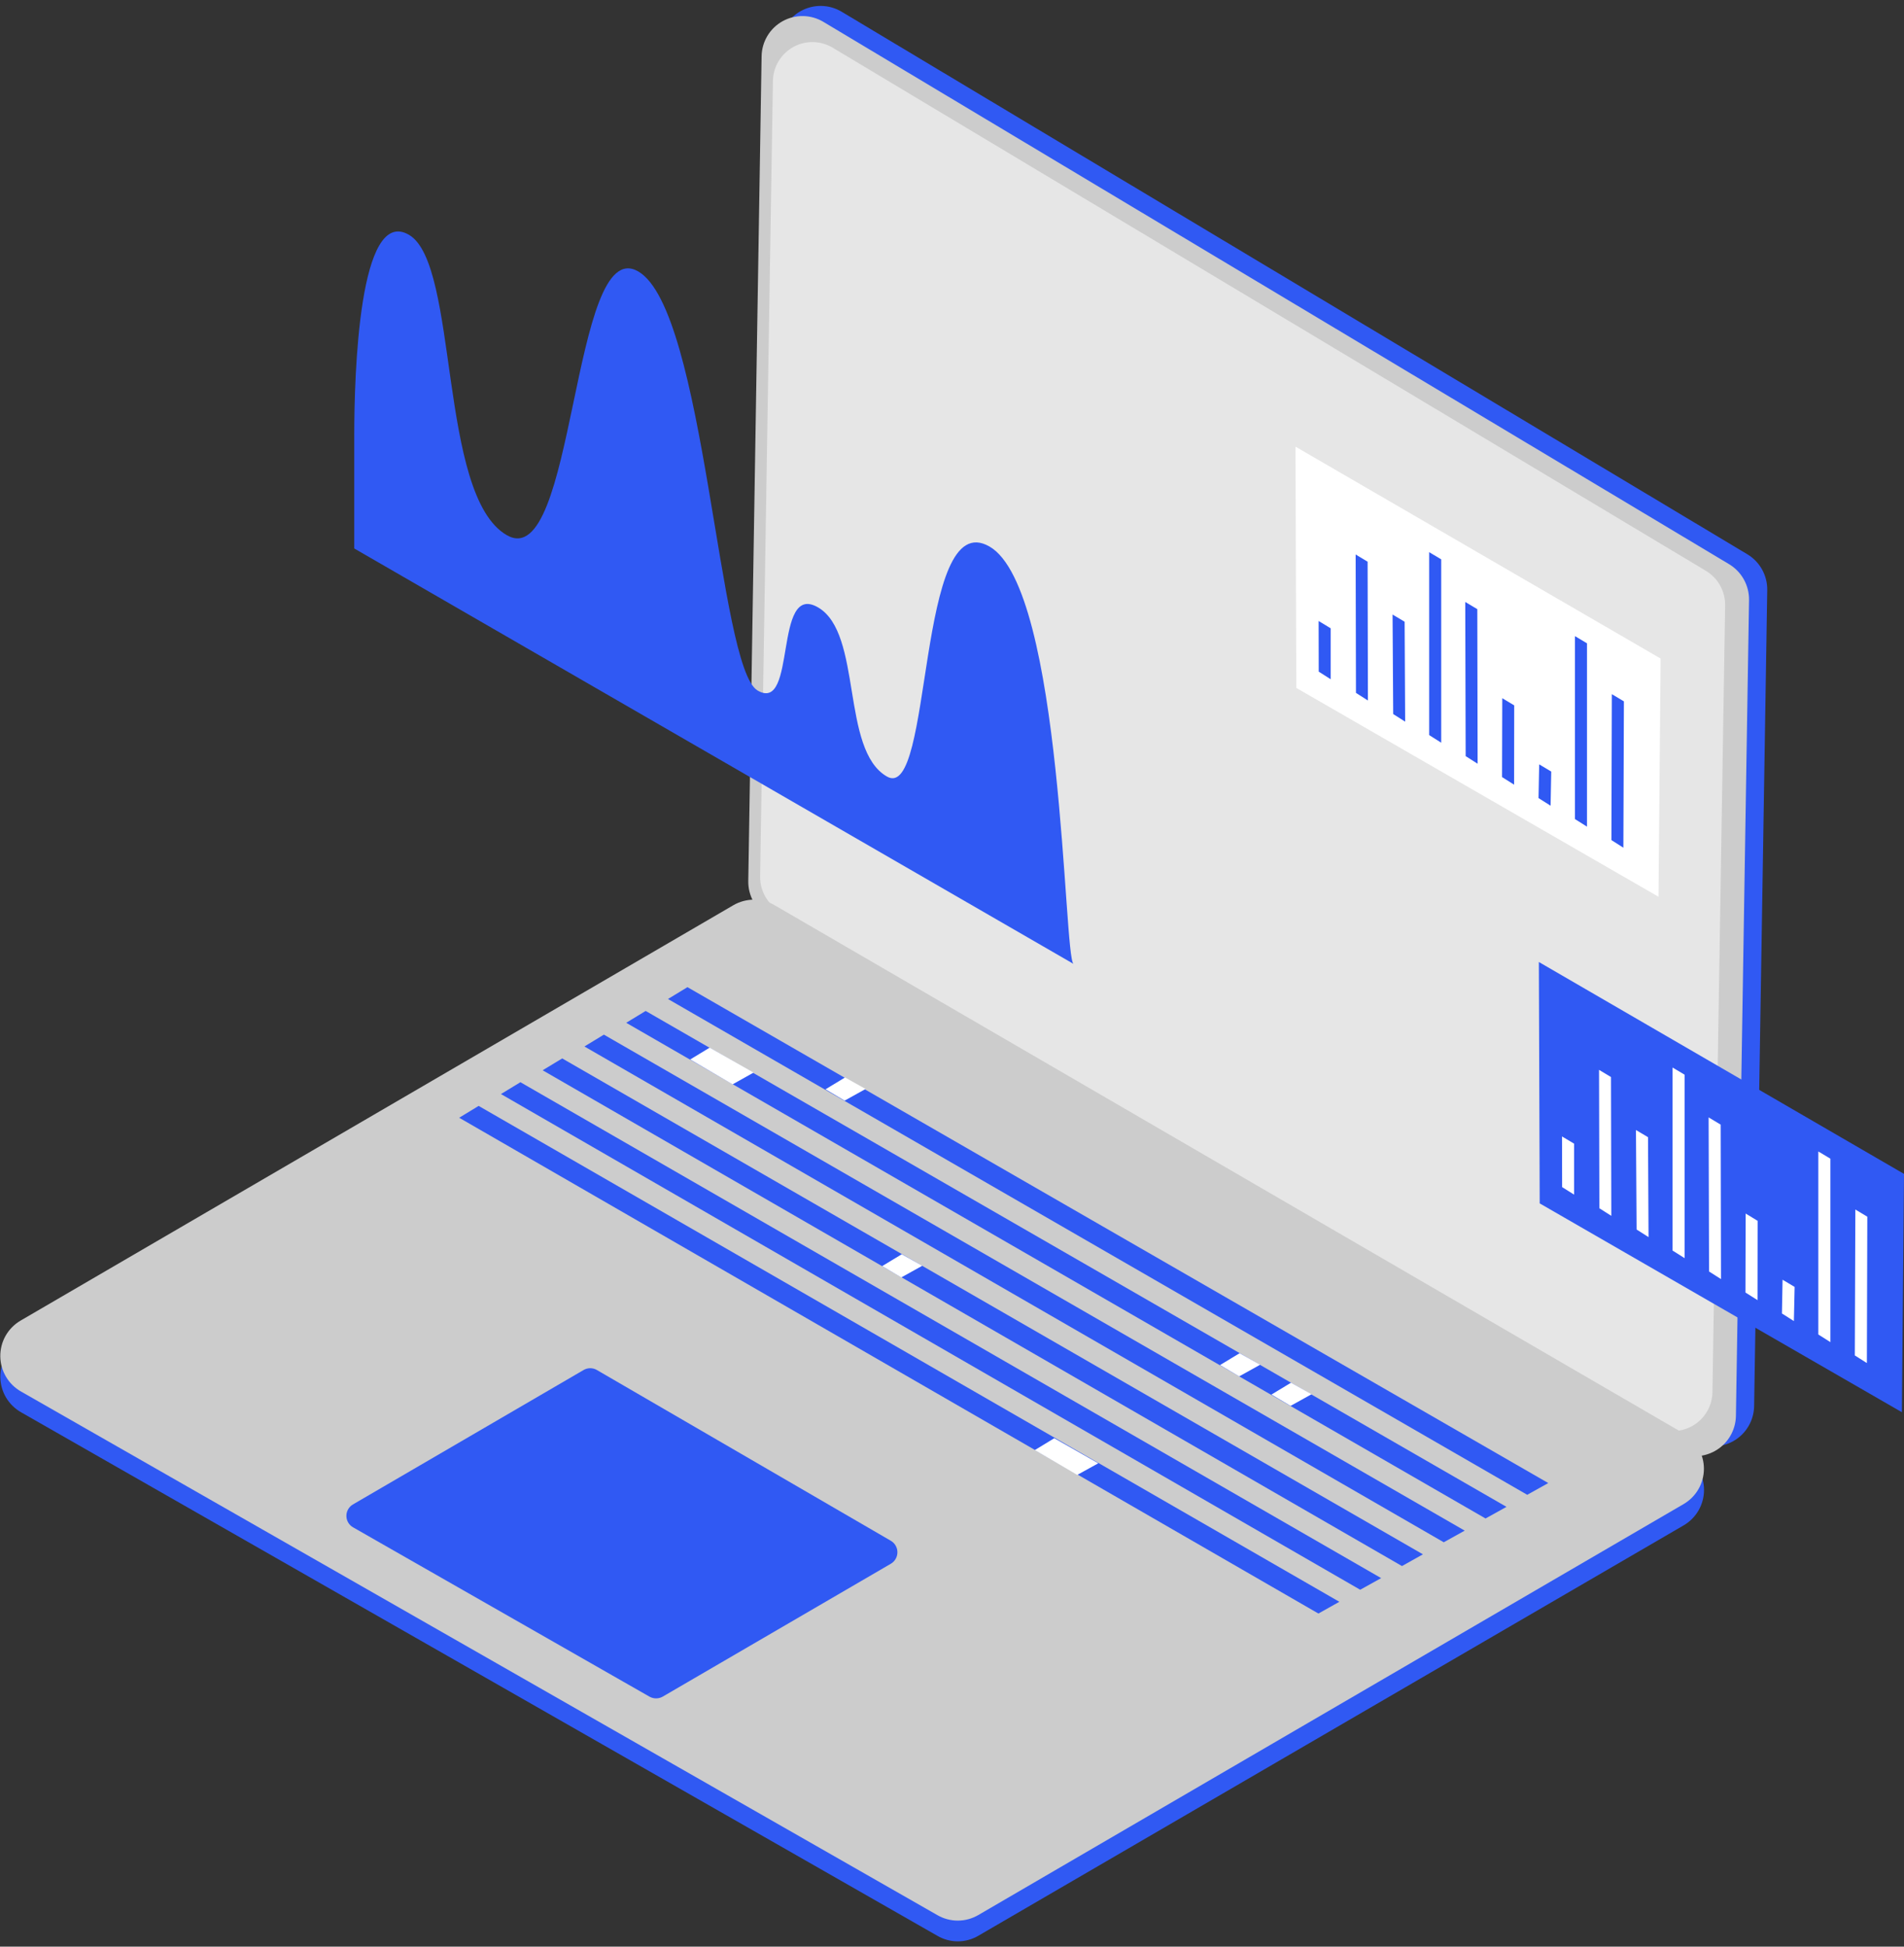
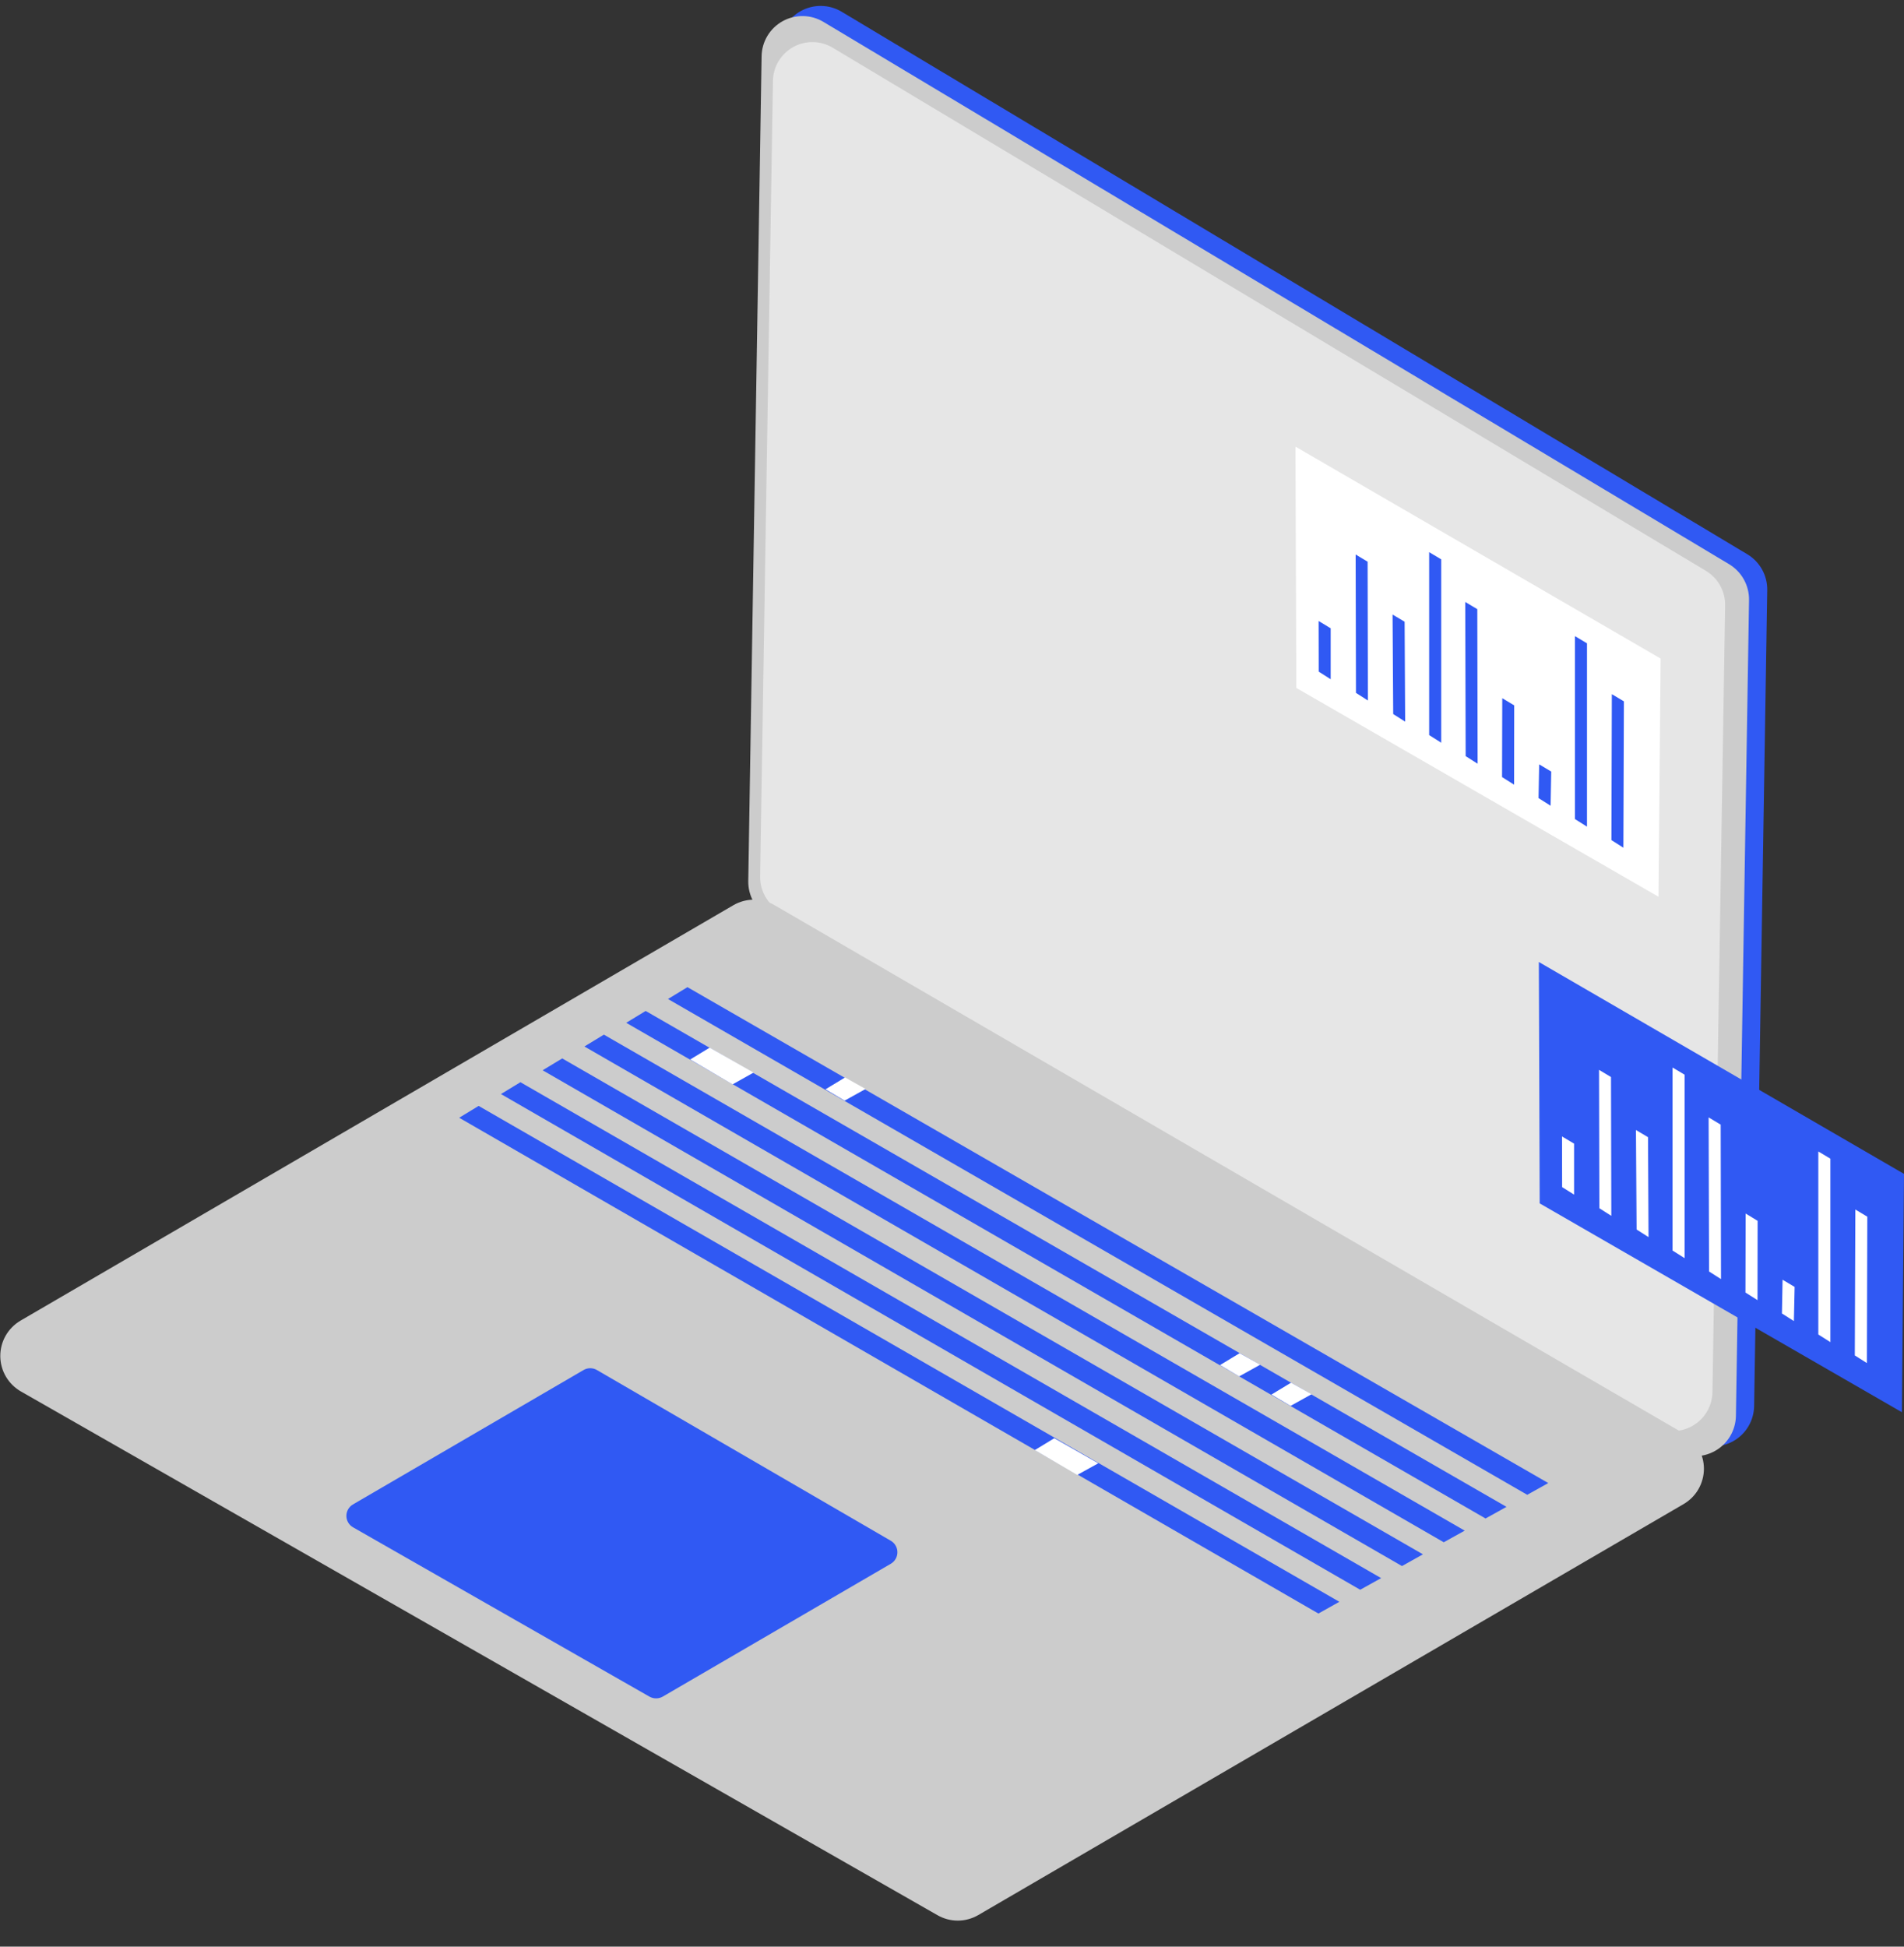
<svg xmlns="http://www.w3.org/2000/svg" width="180" height="184" viewBox="0 0 180 184" fill="none">
  <rect x="0" y="0" width="180" height="184" fill="#333333" stroke="none" />
  <g clip-path="url(#clip0_2007_1912)">
    <path d="M73.71 4.369L72.451 82.324C72.442 83.008 72.613 83.683 72.949 84.279C73.284 84.876 73.771 85.374 74.361 85.722L160.001 136.182C160.584 136.525 161.248 136.709 161.925 136.715C162.602 136.721 163.269 136.55 163.859 136.218C164.449 135.887 164.941 135.406 165.287 134.824C165.633 134.243 165.821 133.581 165.831 132.904L167.071 55.779C167.082 55.099 166.914 54.428 166.584 53.834C166.254 53.239 165.774 52.742 165.191 52.391L79.57 1.111C78.988 0.762 78.323 0.572 77.643 0.561C76.963 0.55 76.293 0.718 75.699 1.048C75.105 1.379 74.608 1.859 74.259 2.442C73.91 3.026 73.721 3.69 73.71 4.369Z" fill="#3059F3" />
    <path d="M72 5.319L70.74 83.273C70.728 83.957 70.897 84.632 71.231 85.229C71.565 85.826 72.051 86.323 72.64 86.671L158.27 137.112C158.854 137.454 159.517 137.637 160.193 137.643C160.87 137.65 161.536 137.48 162.126 137.149C162.717 136.819 163.21 136.34 163.558 135.76C163.906 135.18 164.096 134.52 164.11 133.844L165.35 56.709C165.358 56.031 165.189 55.362 164.86 54.77C164.53 54.177 164.051 53.681 163.47 53.331L77.85 2.071C77.268 1.721 76.605 1.531 75.926 1.519C75.248 1.507 74.578 1.675 73.985 2.004C73.392 2.333 72.896 2.813 72.547 3.395C72.199 3.977 72.01 4.641 72 5.319Z" fill="#CCCCCC" />
    <path d="M73.071 7.647L71.861 82.843C71.851 83.501 72.015 84.149 72.337 84.723C72.658 85.297 73.125 85.776 73.691 86.111L156.261 134.753C156.824 135.083 157.464 135.259 158.117 135.265C158.77 135.271 159.413 135.107 159.982 134.787C160.551 134.468 161.027 134.005 161.362 133.445C161.697 132.885 161.879 132.247 161.891 131.595L163.091 57.218C163.1 56.565 162.937 55.92 162.62 55.348C162.302 54.777 161.841 54.298 161.281 53.96L78.721 4.509C78.159 4.172 77.518 3.989 76.863 3.978C76.208 3.967 75.561 4.128 74.988 4.446C74.416 4.765 73.937 5.228 73.6 5.79C73.263 6.352 73.081 6.992 73.071 7.647Z" fill="#E6E6E6" />
-     <path d="M1.93 126.798L69.34 87.521C69.932 87.177 70.605 86.996 71.29 86.996C71.975 86.996 72.648 87.177 73.24 87.521L159.17 137.492C159.755 137.832 160.241 138.32 160.579 138.906C160.916 139.493 161.094 140.158 161.094 140.835C161.094 141.511 160.916 142.176 160.579 142.763C160.241 143.35 159.755 143.837 159.17 144.178L92.48 182.975C91.894 183.317 91.228 183.497 90.55 183.497C89.872 183.497 89.206 183.317 88.62 182.975L2 133.494C1.409 133.16 0.916 132.677 0.57 132.093C0.225 131.509 0.04 130.845 0.032 130.166C0.025 129.488 0.197 128.819 0.53 128.228C0.863 127.637 1.346 127.144 1.93 126.798Z" fill="#3059F3" />
    <path d="M1.92 124.839L69.33 85.562C69.922 85.218 70.595 85.037 71.28 85.037C71.965 85.037 72.638 85.218 73.23 85.562L159.16 135.483C159.746 135.823 160.231 136.311 160.569 136.897C160.906 137.484 161.084 138.149 161.084 138.826C161.084 139.502 160.906 140.167 160.569 140.754C160.231 141.341 159.746 141.828 159.16 142.169L92.48 181.016C91.893 181.357 91.225 181.537 90.545 181.537C89.865 181.537 89.198 181.357 88.61 181.016L2 131.535C1.409 131.202 0.915 130.72 0.569 130.136C0.222 129.553 0.036 128.888 0.028 128.21C0.02 127.532 0.19 126.863 0.522 126.271C0.855 125.68 1.337 125.186 1.92 124.839Z" fill="#CCCCCC" />
    <path d="M33.37 142.199L55.17 129.496C55.361 129.384 55.579 129.324 55.8 129.324C56.022 129.324 56.24 129.384 56.43 129.496L84.22 145.637C84.409 145.748 84.566 145.907 84.674 146.097C84.783 146.287 84.84 146.502 84.84 146.721C84.84 146.94 84.783 147.155 84.674 147.345C84.566 147.535 84.409 147.694 84.22 147.805L62.65 160.368C62.46 160.476 62.245 160.532 62.025 160.532C61.806 160.532 61.591 160.476 61.4 160.368L33.4 144.377C33.205 144.271 33.042 144.116 32.927 143.926C32.812 143.736 32.75 143.519 32.747 143.297C32.744 143.075 32.8 142.856 32.91 142.663C33.019 142.47 33.178 142.31 33.37 142.199Z" fill="#3059F3" />
    <path d="M64.99 93.307L63.15 94.427L144.38 141.289L146.37 140.18L64.99 93.307Z" fill="#3059F3" />
    <path d="M61.04 95.556L59.2 96.675L140.44 143.528L142.42 142.429L61.04 95.556Z" fill="#3059F3" />
    <path d="M57.09 97.795L55.25 98.914L136.49 145.777L138.47 144.677L57.09 97.795Z" fill="#3059F3" />
    <path d="M53.15 100.043L51.3 101.163L132.54 148.025L134.52 146.916L53.15 100.043Z" fill="#3059F3" />
    <path d="M49.2 102.292L47.36 103.411L128.59 150.264L130.57 149.165L49.2 102.292Z" fill="#3059F3" />
    <path d="M45.25 104.531L43.41 105.65L124.64 152.513L126.62 151.403L45.25 104.531Z" fill="#3059F3" />
    <path d="M79.89 101.842L78.04 102.962L79.85 104.031L81.83 102.932L79.89 101.842Z" fill="white" />
-     <path d="M85.25 118.553L83.4 119.672L85.21 120.741L87.19 119.642L85.25 118.553Z" fill="white" />
    <path d="M117.19 127.907L115.34 129.027L117.15 130.096L119.13 128.997L117.19 127.907Z" fill="white" />
    <path d="M122.05 130.695L120.2 131.815L122.01 132.884L123.99 131.785L122.05 130.695Z" fill="white" />
    <path d="M67.09 99.024L65.25 100.143L69.26 102.492L71.24 101.383L67.09 99.024Z" fill="white" />
    <path d="M99.67 135.942L97.83 137.062L101.84 139.41L103.83 138.311L99.67 135.942Z" fill="white" />
    <path d="M122.551 65.024L156.791 84.762L156.991 62.246L122.471 42.217L122.551 65.024Z" fill="white" />
    <path d="M124.66 58.698L124.67 63.485L125.8 64.204V59.387L124.66 58.698Z" fill="#3059F3" />
    <path d="M128.16 52.411L128.19 65.493L129.32 66.213L129.29 53.091L128.16 52.411Z" fill="#3059F3" />
    <path d="M131.65 58.088L131.71 67.492L132.84 68.212L132.79 58.767L131.65 58.088Z" fill="#3059F3" />
    <path d="M135.11 52.191V69.481L136.25 70.201V52.871L135.11 52.191Z" fill="#3059F3" />
    <path d="M138.521 56.898L138.561 71.47L139.691 72.189L139.661 57.578L138.521 56.898Z" fill="#3059F3" />
    <path d="M142.02 65.993L142 73.449L143.14 74.168L143.15 66.673L142.02 65.993Z" fill="#3059F3" />
    <path d="M145.51 72.249L145.45 75.438L146.59 76.157L146.65 72.929L145.51 72.249Z" fill="#3059F3" />
    <path d="M148.891 60.127V77.417L150.031 78.136V60.807L148.891 60.127Z" fill="#3059F3" />
    <path d="M152.38 65.614L152.34 79.406L153.47 80.125L153.52 66.293L152.38 65.614Z" fill="#3059F3" />
    <path d="M145.56 113.745L179.8 133.484L180 110.957L145.48 90.929L145.56 113.745Z" fill="#3059F3" />
    <path d="M147.67 107.419L147.68 112.206L148.81 112.916V108.099L147.67 107.419Z" fill="white" />
-     <path d="M151.17 101.123L151.2 114.205L152.33 114.924L152.3 101.802L151.17 101.123Z" fill="white" />
+     <path d="M151.17 101.123L151.2 114.205L152.33 114.924L152.3 101.802Z" fill="white" />
    <path d="M154.66 106.81L154.72 116.214L155.85 116.934L155.8 107.489L154.66 106.81Z" fill="white" />
    <path d="M158.12 100.903V118.203L159.26 118.922V101.582L158.12 100.903Z" fill="white" />
    <path d="M161.53 105.62L161.57 120.182L162.7 120.901L162.67 106.3L161.53 105.62Z" fill="white" />
    <path d="M165.031 114.705L165.011 122.17L166.151 122.89L166.161 115.394L165.031 114.705Z" fill="white" />
    <path d="M168.52 120.961L168.46 124.149L169.59 124.869L169.66 121.641L168.52 120.961Z" fill="white" />
    <path d="M171.9 108.838V126.138L173.04 126.858V109.518L171.9 108.838Z" fill="white" />
    <path d="M175.401 114.325L175.351 128.117L176.491 128.837L176.531 115.005L175.401 114.325Z" fill="white" />
-     <path d="M101.49 91.109L33.49 51.842V41.188C33.49 35.451 33.93 19.421 38.67 22.199C43.41 24.977 41.4 46.825 47.91 50.583C54.42 54.34 54 21.979 60.34 25.657C66.68 29.335 67.9 63.125 71.63 65.274C75.36 67.423 73.09 54.96 77.33 57.408C81.57 59.857 79.46 70.881 83.85 73.399C88.24 75.918 86.58 47.634 93.55 51.662C100.52 55.69 100.54 90.559 101.49 91.109Z" fill="#3059F3" />
  </g>
  <defs>
    <clipPath id="clip0_2007_1912">
      <rect width="180" height="184" fill="white" />
    </clipPath>
  </defs>
</svg>